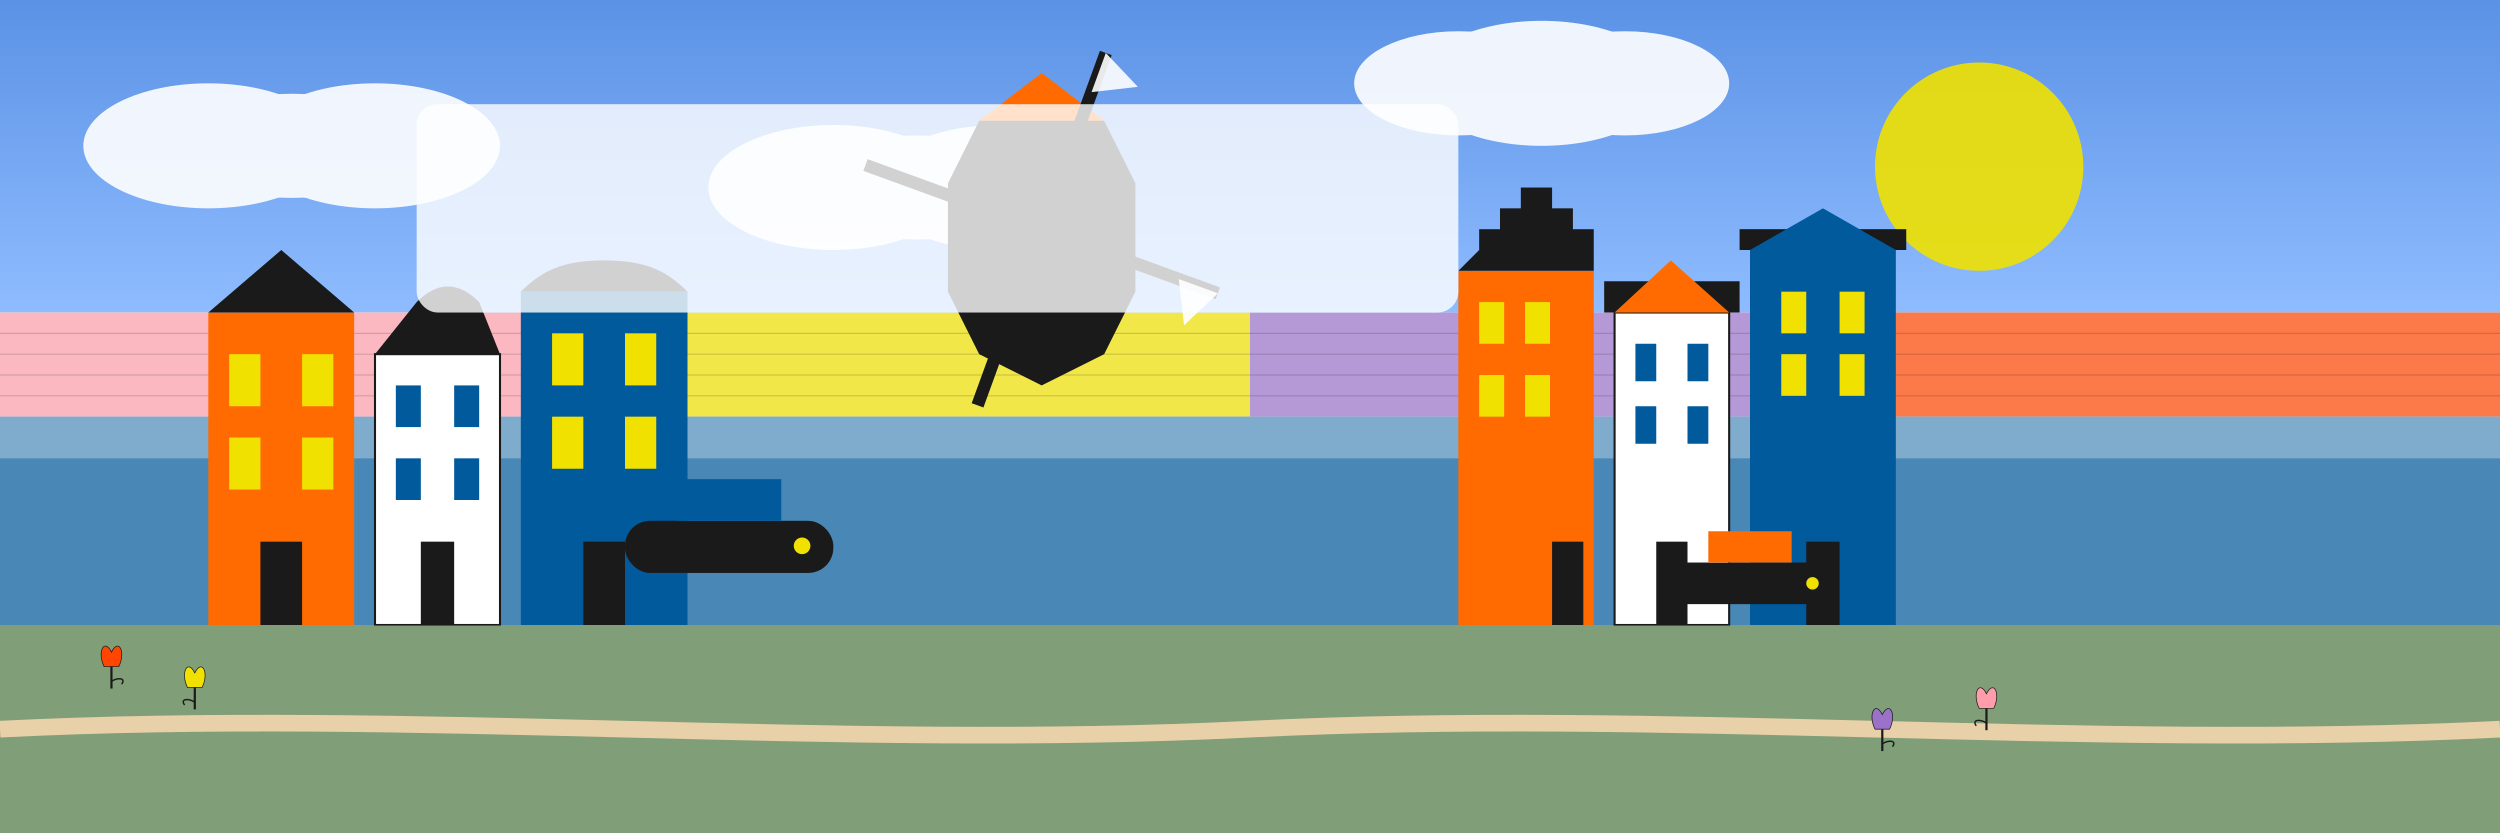
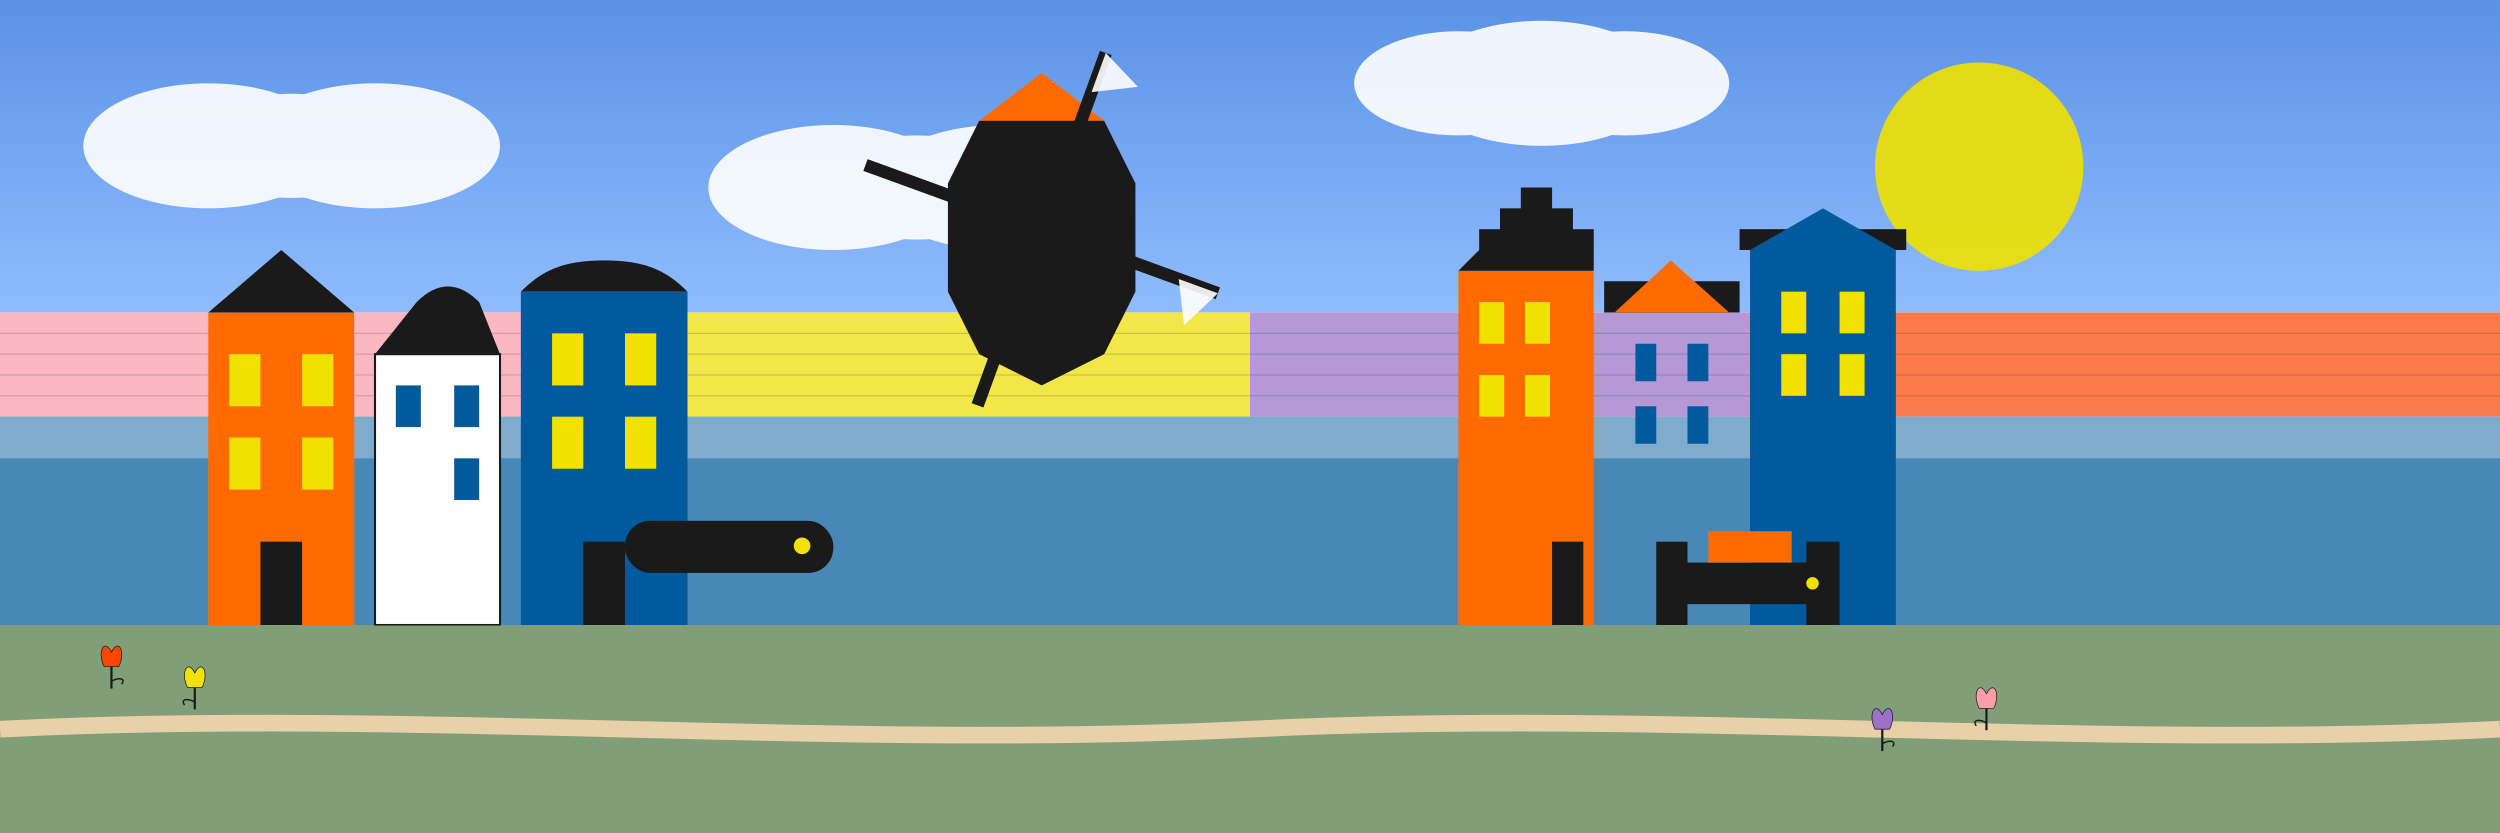
<svg xmlns="http://www.w3.org/2000/svg" viewBox="0 0 1200 400">
  <rect width="1200" height="400" fill="#F5F5F5" />
  <linearGradient id="skyGradient" x1="0%" y1="0%" x2="0%" y2="100%">
    <stop offset="0%" style="stop-color:#5B92E5;stop-opacity:1" />
    <stop offset="100%" style="stop-color:#8FBCFF;stop-opacity:1" />
  </linearGradient>
  <rect width="1200" height="150" fill="url(#skyGradient)" />
  <circle cx="950" cy="80" r="50" fill="#F0E100" opacity="0.9" />
  <g fill="#FFFFFF" opacity="0.9">
    <ellipse cx="100" cy="70" rx="60" ry="30" />
    <ellipse cx="140" cy="70" rx="50" ry="25" />
    <ellipse cx="180" cy="70" rx="60" ry="30" />
    <ellipse cx="700" cy="40" rx="50" ry="25" />
    <ellipse cx="740" cy="40" rx="60" ry="30" />
    <ellipse cx="780" cy="40" rx="50" ry="25" />
    <ellipse cx="400" cy="90" rx="60" ry="30" />
    <ellipse cx="440" cy="90" rx="50" ry="25" />
    <ellipse cx="480" cy="90" rx="60" ry="30" />
  </g>
  <g transform="translate(0, 150)">
    <rect x="0" y="0" width="300" height="50" fill="#FF9EAA" opacity="0.7" />
    <rect x="300" y="0" width="300" height="50" fill="#F0E100" opacity="0.7" />
    <rect x="600" y="0" width="300" height="50" fill="#9B71CA" opacity="0.7" />
    <rect x="900" y="0" width="300" height="50" fill="#FF4500" opacity="0.7" />
    <g stroke="#1A1A1A" stroke-width="0.5" opacity="0.2">
      <line x1="0" y1="10" x2="1200" y2="10" />
      <line x1="0" y1="20" x2="1200" y2="20" />
      <line x1="0" y1="30" x2="1200" y2="30" />
      <line x1="0" y1="40" x2="1200" y2="40" />
    </g>
  </g>
  <rect x="0" y="200" width="1200" height="100" fill="#005A9C" opacity="0.7" />
  <g opacity="0.3">
    <rect x="0" y="200" width="1200" height="20" fill="#FFFFFF" />
  </g>
  <g transform="translate(100, 150)">
    <g>
      <rect x="0" y="0" width="70" height="150" fill="#FF6B00" />
      <polygon points="0,0 35,-30 70,0" fill="#1A1A1A" />
      <rect x="10" y="20" width="15" height="25" fill="#F0E100" />
      <rect x="45" y="20" width="15" height="25" fill="#F0E100" />
      <rect x="10" y="60" width="15" height="25" fill="#F0E100" />
      <rect x="45" y="60" width="15" height="25" fill="#F0E100" />
      <rect x="25" y="110" width="20" height="40" fill="#1A1A1A" />
    </g>
    <g transform="translate(80, 20)">
      <rect x="0" y="0" width="60" height="130" fill="#FFFFFF" stroke="#1A1A1A" stroke-width="1" />
      <path d="M0,0 L20,-25 C30,-35 40,-35 50,-25 L60,0" fill="#1A1A1A" />
      <rect x="10" y="15" width="12" height="20" fill="#005A9C" />
      <rect x="38" y="15" width="12" height="20" fill="#005A9C" />
-       <rect x="10" y="50" width="12" height="20" fill="#005A9C" />
      <rect x="38" y="50" width="12" height="20" fill="#005A9C" />
-       <rect x="22" y="90" width="16" height="40" fill="#1A1A1A" />
    </g>
    <g transform="translate(150, -10)">
      <rect x="0" y="0" width="80" height="160" fill="#005A9C" />
      <path d="M0,0 C10,-10 20,-15 40,-15 C60,-15 70,-10 80,0" fill="#1A1A1A" />
      <rect x="15" y="20" width="15" height="25" fill="#F0E100" />
      <rect x="50" y="20" width="15" height="25" fill="#F0E100" />
      <rect x="15" y="60" width="15" height="25" fill="#F0E100" />
      <rect x="50" y="60" width="15" height="25" fill="#F0E100" />
      <rect x="30" y="120" width="20" height="40" fill="#1A1A1A" />
    </g>
  </g>
  <g transform="translate(700, 130)">
    <g>
      <rect x="0" y="0" width="65" height="170" fill="#FF6B00" />
      <path d="M0,0 L10,-10 L10,-20 L20,-20 L20,-30 L30,-30 L30,-40 L45,-40 L45,-30 L55,-30 L55,-20 L65,-20 L65,-10 L65,0" fill="#1A1A1A" />
      <rect x="10" y="15" width="12" height="20" fill="#F0E100" />
      <rect x="32" y="15" width="12" height="20" fill="#F0E100" />
      <rect x="10" y="50" width="12" height="20" fill="#F0E100" />
      <rect x="32" y="50" width="12" height="20" fill="#F0E100" />
      <rect x="45" y="130" width="15" height="40" fill="#1A1A1A" />
    </g>
    <g transform="translate(75, 20)">
-       <rect x="0" y="0" width="55" height="150" fill="#FFFFFF" stroke="#1A1A1A" stroke-width="1" />
      <rect x="-5" y="-15" width="65" height="15" fill="#1A1A1A" />
      <polygon points="0,0 27,-25 55,0" fill="#FF6B00" />
      <rect x="10" y="15" width="10" height="18" fill="#005A9C" />
      <rect x="35" y="15" width="10" height="18" fill="#005A9C" />
      <rect x="10" y="45" width="10" height="18" fill="#005A9C" />
      <rect x="35" y="45" width="10" height="18" fill="#005A9C" />
      <rect x="20" y="110" width="15" height="40" fill="#1A1A1A" />
    </g>
    <g transform="translate(140, -10)">
      <rect x="0" y="0" width="70" height="180" fill="#005A9C" />
      <rect x="-5" y="-10" width="80" height="10" fill="#1A1A1A" />
      <polygon points="0,0 35,-20 70,0" fill="#005A9C" />
      <rect x="15" y="20" width="12" height="20" fill="#F0E100" />
      <rect x="43" y="20" width="12" height="20" fill="#F0E100" />
      <rect x="15" y="50" width="12" height="20" fill="#F0E100" />
      <rect x="43" y="50" width="12" height="20" fill="#F0E100" />
      <rect x="27" y="140" width="16" height="40" fill="#1A1A1A" />
    </g>
  </g>
  <g transform="translate(500, 110)">
    <polygon points="0,-60 30,-52 45,-22 45,30 30,60 0,75 -30,60 -45,30 -45,-22 -30,-52" fill="#1A1A1A" />
    <polygon points="-30,-52 0,-75 30,-52" fill="#FF6B00" />
    <g transform="rotate(20)">
      <line x1="0" y1="0" x2="0" y2="-90" stroke="#1A1A1A" stroke-width="6" />
      <line x1="0" y1="0" x2="0" y2="90" stroke="#1A1A1A" stroke-width="6" />
      <line x1="0" y1="0" x2="-90" y2="0" stroke="#1A1A1A" stroke-width="6" />
      <line x1="0" y1="0" x2="90" y2="0" stroke="#1A1A1A" stroke-width="6" />
      <path d="M0,0 L0,-90 L20,-80 L0,-70 Z" fill="#FFFFFF" opacity="0.9" />
      <path d="M0,0 L90,0 L80,20 L70,0 Z" fill="#FFFFFF" opacity="0.9" />
    </g>
  </g>
  <g transform="translate(300, 250)">
    <rect x="0" y="0" width="100" height="25" rx="12" fill="#1A1A1A" />
-     <rect x="25" y="-20" width="50" height="20" fill="#005A9C" />
    <circle cx="85" cy="12" r="4" fill="#F0E100" />
  </g>
  <g transform="translate(800, 270)">
    <rect x="0" y="0" width="80" height="20" rx="10" fill="#1A1A1A" />
    <rect x="20" y="-15" width="40" height="15" fill="#FF6B00" />
    <circle cx="70" cy="10" r="3" fill="#F0E100" />
  </g>
  <rect x="0" y="300" width="1200" height="100" fill="#4F7942" opacity="0.7" />
  <path d="M0,350 C200,340 400,360 600,350 C800,340 1000,360 1200,350" fill="none" stroke="#E8D0A9" stroke-width="8" />
  <g transform="translate(50, 320) scale(0.7)">
    <path d="M0,0 C-5,-10 0,-20 5,-10 C10,-20 15,-10 10,0 Z" fill="#FF4500" stroke="#1A1A1A" stroke-width="0.5" />
    <line x1="5" y1="0" x2="5" y2="15" stroke="#1A1A1A" stroke-width="1.5" />
    <path d="M5,10 C10,7 15,8 12,12" fill="none" stroke="#1A1A1A" stroke-width="1" />
  </g>
  <g transform="translate(90, 330) scale(0.7)">
    <path d="M0,0 C-5,-10 0,-20 5,-10 C10,-20 15,-10 10,0 Z" fill="#F0E100" stroke="#1A1A1A" stroke-width="0.5" />
    <line x1="5" y1="0" x2="5" y2="15" stroke="#1A1A1A" stroke-width="1.5" />
    <path d="M5,10 C0,7 -5,8 -2,12" fill="none" stroke="#1A1A1A" stroke-width="1" />
  </g>
  <g transform="translate(900, 350) scale(0.7)">
    <path d="M0,0 C-5,-10 0,-20 5,-10 C10,-20 15,-10 10,0 Z" fill="#9B71CA" stroke="#1A1A1A" stroke-width="0.5" />
    <line x1="5" y1="0" x2="5" y2="15" stroke="#1A1A1A" stroke-width="1.5" />
    <path d="M5,10 C10,7 15,8 12,12" fill="none" stroke="#1A1A1A" stroke-width="1" />
  </g>
  <g transform="translate(950, 340) scale(0.7)">
    <path d="M0,0 C-5,-10 0,-20 5,-10 C10,-20 15,-10 10,0 Z" fill="#FF9EAA" stroke="#1A1A1A" stroke-width="0.5" />
    <line x1="5" y1="0" x2="5" y2="15" stroke="#1A1A1A" stroke-width="1.5" />
    <path d="M5,10 C0,7 -5,8 -2,12" fill="none" stroke="#1A1A1A" stroke-width="1" />
  </g>
-   <rect x="200" y="50" width="500" height="100" rx="10" fill="#FFFFFF" opacity="0.8" />
</svg>